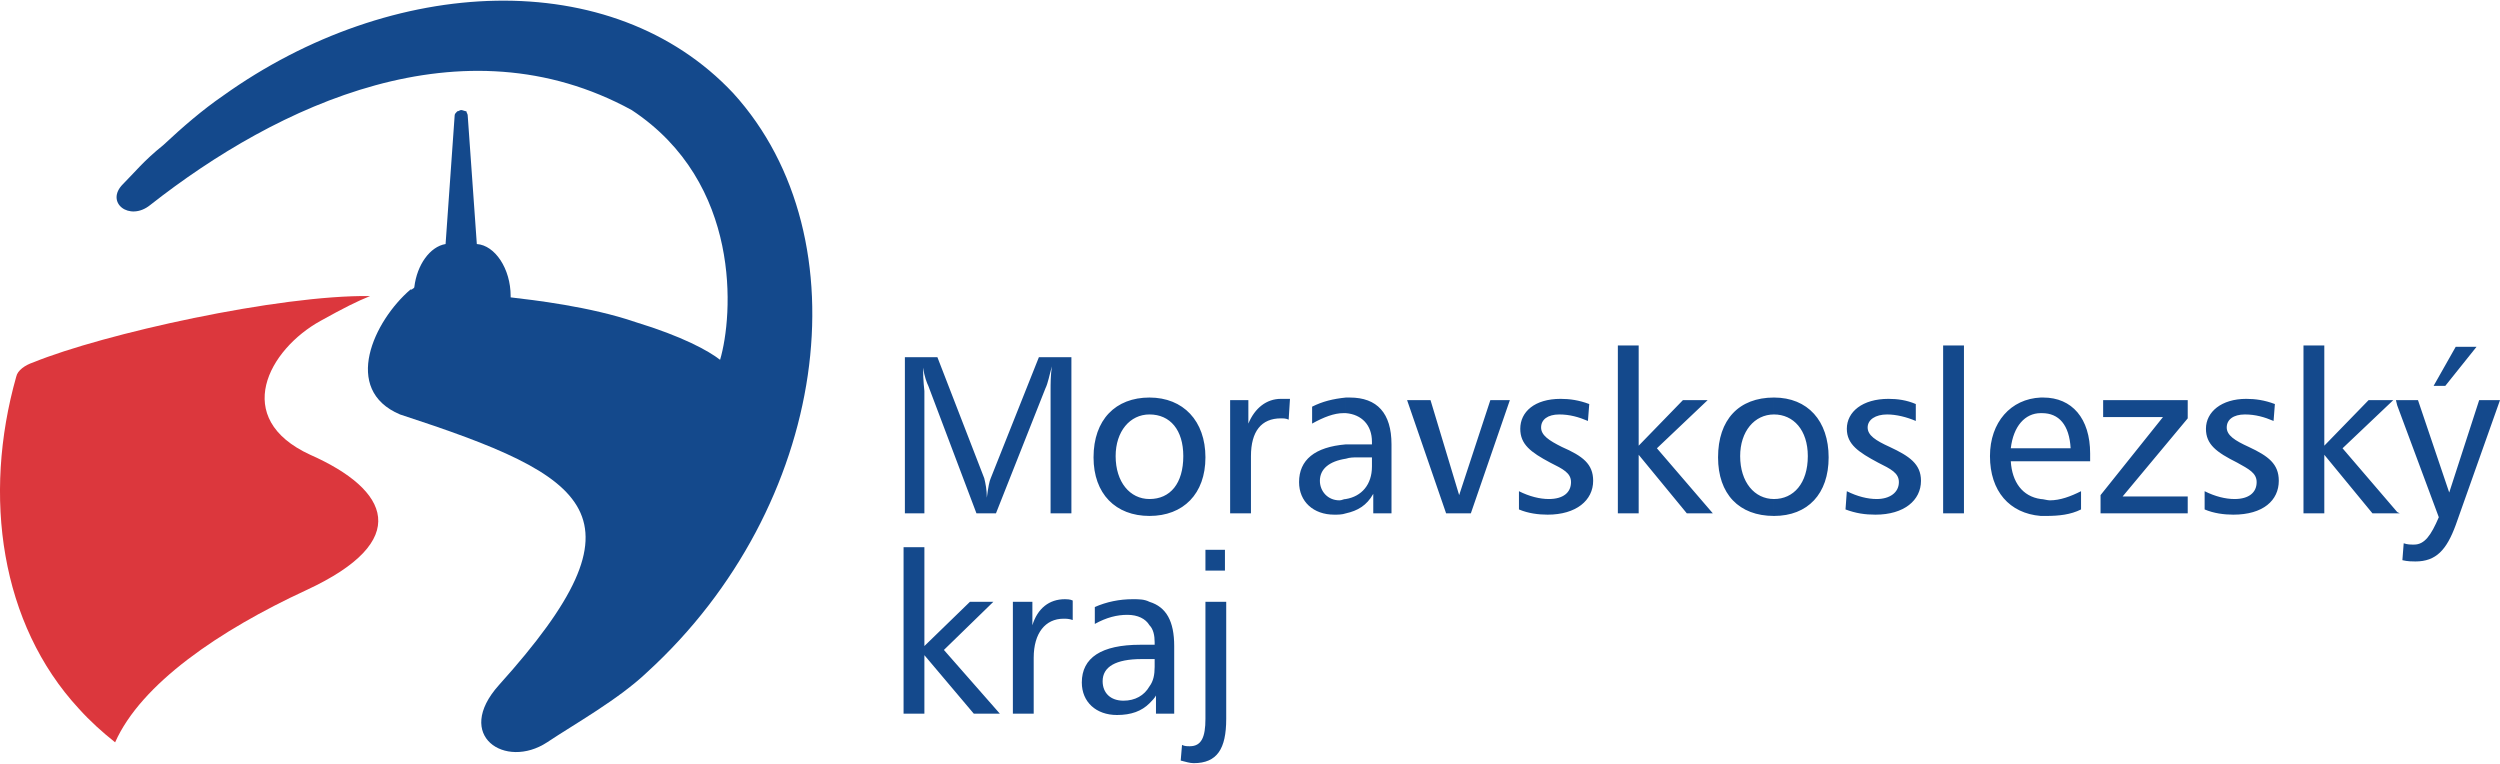
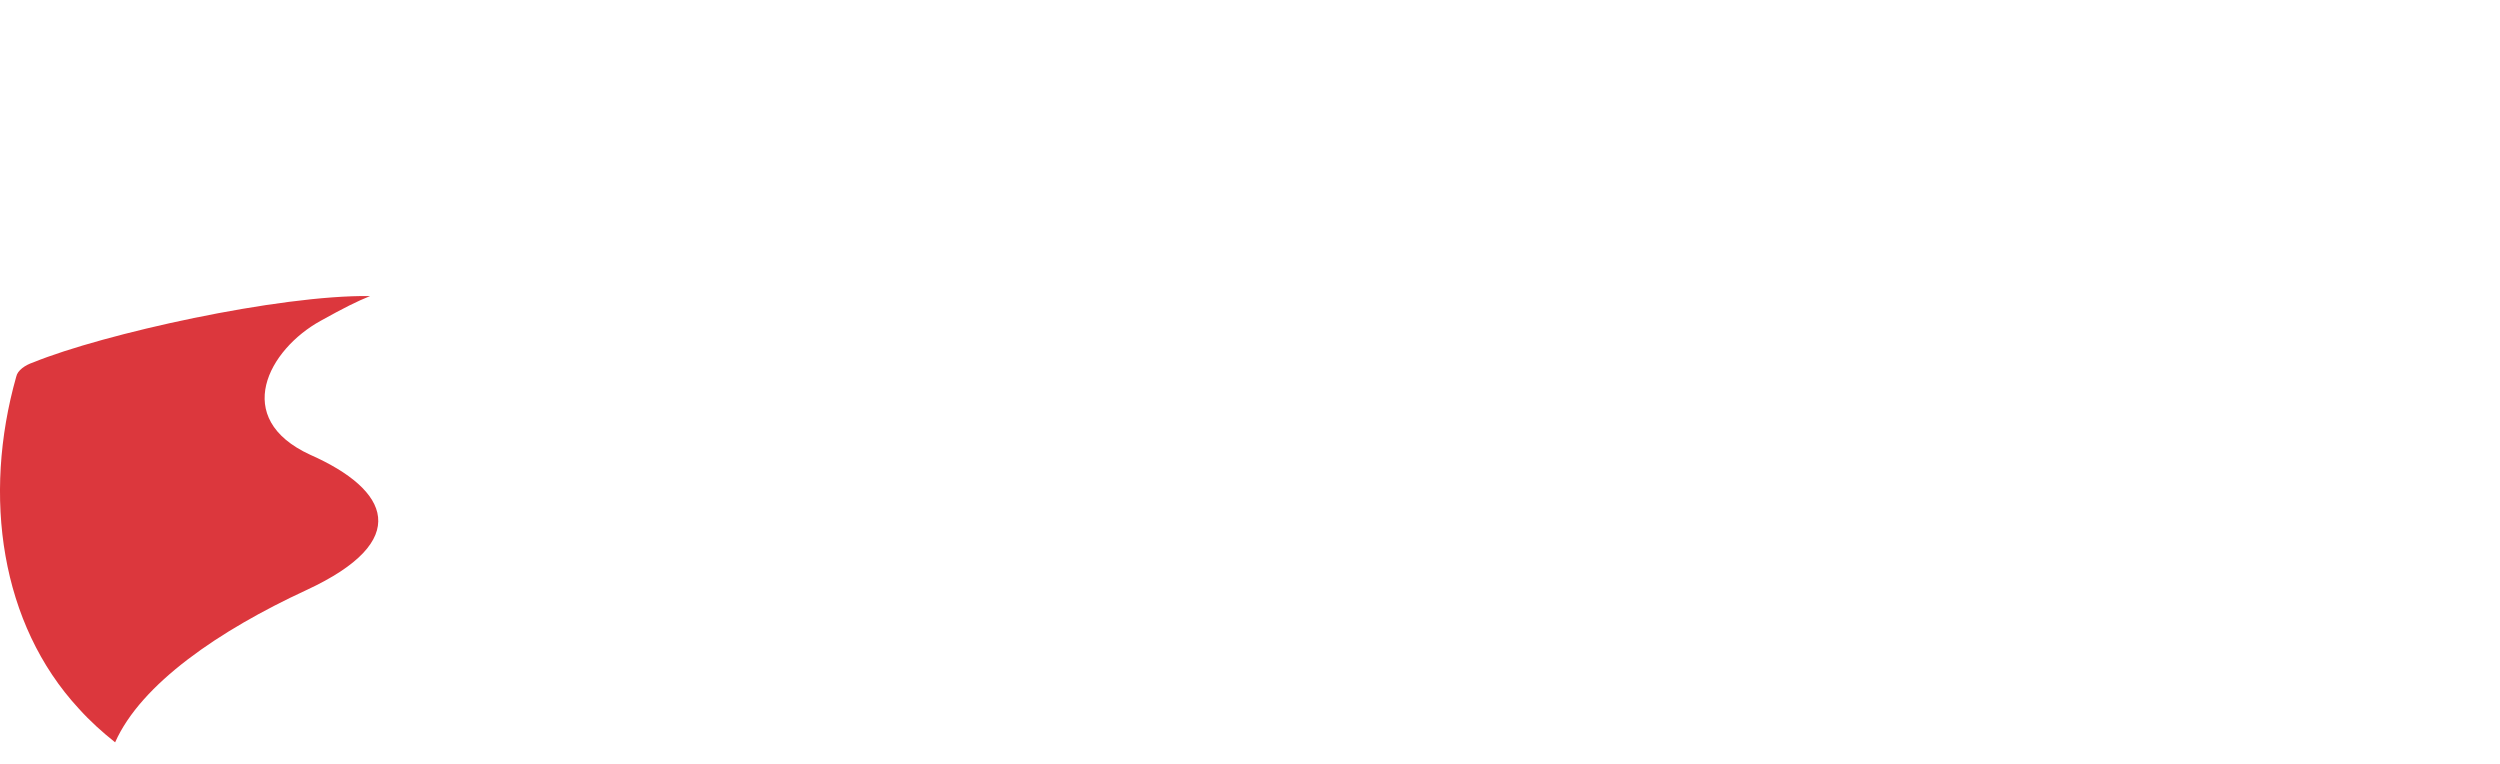
<svg xmlns="http://www.w3.org/2000/svg" xml:space="preserve" width="576px" height="176px" style="shape-rendering:geometricPrecision; text-rendering:geometricPrecision; image-rendering:optimizeQuality; fill-rule:evenodd; clip-rule:evenodd" viewBox="0 0 645.89 196.98">
  <defs>
    <style type="text/css">
   
    .fil0 {fill:#DC373D}
    .fil1 {fill:#14498C}
   
  </style>
  </defs>
  <g id="Vrstva_x0020_1">
    <g id="_2006458485616">
-       <path class="fil0" d="M95.62 76.3c-3.36,1.35 -6.72,3.03 -12.77,6.39 -13.44,7.39 -23.19,25.21 -2.69,34.62 20.5,9.08 26.55,22.19 -1.01,34.96 -22.52,10.42 -42.69,24.2 -49.41,39.33 -3.36,-2.69 -6.38,-5.38 -9.41,-8.74 -20.17,-21.85 -24.88,-54.79 -16.14,-85.72 0.34,-1.68 2.36,-3.02 4.37,-3.69 18.16,-7.4 63.53,-17.48 87.06,-17.15z" />
-       <path class="fil1" d="M189.41 23.86c34.28,37.65 24.54,106.9 -22.19,149.59 -7.39,7.05 -18.82,13.44 -25.88,18.15 -10.76,7.06 -24.2,-1.68 -12.44,-14.79 39.66,-44.03 23.87,-53.78 -25.55,-69.92 -15.12,-6.39 -6.72,-24.2 2.69,-32.27 0.34,0 0.34,0 0.34,0 0.33,-0.33 0.67,-0.33 0.67,-0.67 0.68,-5.72 4.04,-10.42 8.07,-11.09l2.35 -33.28c0,-0.34 0.34,-0.67 0.68,-1.01 0.33,0 0.67,-0.33 1,-0.33 0.34,0 1.01,0.33 1.35,0.33 0,0.34 0.33,0.67 0.33,1.01l2.36 33.28c4.7,0.33 8.74,6.38 8.74,13.44l0 0.34c5.71,0.67 20.5,2.35 32.27,6.39 12.1,3.69 18.82,7.39 21.84,9.74 3.37,-11.42 5.72,-45.71 -22.85,-64.53 -43.7,-23.87 -91.43,-1.35 -124.38,24.54 -5.37,4.36 -11.76,-0.68 -7.05,-5.39 3.02,-3.02 5.38,-6.04 10.42,-10.08 5.04,-4.71 10.08,-9.07 15.46,-12.77 43.7,-31.26 100.51,-33.95 131.77,-0.68z" />
-       <path class="fil1" d="M619.33 132.44l0 -0.34 0.67 0.34 -0.67 0zm0 -27.9l10.75 28.9c-2.01,4.71 -3.69,7.07 -6.38,7.07 -1.01,0 -1.69,0 -2.69,-0.34l-0.34 4.37c1.34,0.33 2.69,0.33 3.37,0.33 5.37,0 8.06,-3.02 10.41,-9.41l11.44 -32.27 -5.38 0 -7.74 23.87 -8.07 -23.87 -5.37 0 0 1.35zm15.12 -15.13l-5.71 10.09 3.02 0 8.07 -10.09 -5.38 0zm-15.12 13.78l0 1.35 -0.33 -1.35 0.33 0zm0 28.91l-14.12 -16.47 13.11 -12.44 -6.38 0 -11.44 11.77 0 -25.89 -5.38 0 0 43.37 5.38 0 0 -15.13 12.44 15.13 6.39 0 0 -0.34zm-92.1 1.01l0 -4.37c0.67,0 1.68,0.34 2.35,0.34 2.69,0 5.38,-1.01 8.07,-2.36l0 4.71c-2.69,1.35 -5.72,1.68 -9.08,1.68 -0.34,0 -1,0 -1.34,0zm0 -14.12l0 -3.36 7.73 0c-0.34,-6.05 -3.03,-9.08 -7.39,-9.08l-0.34 0 0 -4.03c0.34,0 0.34,0 0.67,0 7.4,0 12.1,5.38 12.1,14.46l0 2.01 -12.77 0zm16.13 -15.8l0 4.37 15.46 0 -16.13 20.17 0 4.71 22.52 0 0 -4.37 -16.81 0 16.81 -20.17 0 -4.71 -21.85 0zm44.37 1.01c-2.69,-1.01 -5.04,-1.34 -7.4,-1.34 -6.38,0 -10.41,3.36 -10.41,7.73 0,4.03 2.68,6.05 8.06,8.74 3.03,1.68 5.04,2.69 5.04,5.04 0,2.69 -2.01,4.37 -5.7,4.37 -2.37,0 -5.05,-0.67 -7.74,-2.02l0 4.71c2.36,1.01 5.05,1.35 7.4,1.35 7.73,0 11.76,-3.7 11.76,-8.75 0,-4.36 -2.69,-6.38 -7.73,-8.74 -3.69,-1.68 -5.72,-3.02 -5.72,-5.04 0,-2.01 1.69,-3.36 4.71,-3.36 2.69,0 5.04,0.67 7.39,1.68l0.34 -4.37zm-60.5 -1.68l0 4.03c-4.04,0 -7.06,3.36 -7.73,9.08l7.73 0 0 3.36 -7.73 0c0.33,5.38 3.02,9.08 7.73,9.75l0 4.37c-8.07,-0.67 -13.11,-6.39 -13.11,-15.46 0,-8.74 5.38,-14.79 13.11,-15.13zm-68.91 30.59l0 -4.37c5.04,0 8.74,-4.03 8.74,-11.09 0,-6.72 -3.7,-10.76 -8.74,-10.76l0 -4.37c8.74,0 14.12,6.05 14.12,15.46 0,9.42 -5.38,15.13 -14.12,15.13zm36.64 -28.91c-2.35,-1.01 -4.71,-1.34 -7.06,-1.34 -6.73,0 -10.76,3.36 -10.76,7.73 0,4.03 3.03,6.05 8.07,8.74 3.36,1.68 5.38,2.69 5.38,5.04 0,2.69 -2.35,4.37 -5.72,4.37 -2.35,0 -5.04,-0.67 -7.73,-2.02l-0.34 4.71c2.69,1.01 5.05,1.35 7.74,1.35 7.39,0 11.76,-3.7 11.76,-8.75 0,-4.36 -3.02,-6.38 -8.06,-8.74 -3.7,-1.68 -5.72,-3.02 -5.72,-5.04 0,-2.01 2.02,-3.36 5.04,-3.36 2.36,0 5.05,0.67 7.4,1.68l0 -4.37zm7.06 -15.13l0 43.37 5.38 0 0 -43.37 -5.38 0zm-43.7 13.45l0 4.37c-5.04,0 -8.74,4.37 -8.74,10.76 0,6.72 3.7,11.09 8.74,11.09l0 4.37c-9.08,0 -14.45,-5.71 -14.45,-15.13 0,-9.74 5.37,-15.46 14.45,-15.46zm-110.6 29.92l0 -3.7c4.04,-0.67 6.73,-3.7 6.73,-8.4l0 -2.36 -3.7 0c-1,0 -2.01,0 -3.03,0.34l0 -3.7c0.68,0 1.69,0 2.69,0l4.04 0 0 -0.67c0,-4.37 -2.69,-7.06 -6.73,-7.4l0 -4.03c0.34,0 0.68,0 1.02,0 7.05,0 10.76,4.03 10.76,12.1l0 17.82 -4.71 0 0 -5.04c-1.69,3.02 -4.04,4.37 -7.07,5.04zm15.81 -29.25l10.08 29.25 6.39 0 10.08 -29.25 -5.04 0 -8.06 24.54 -7.4 -24.54 -6.05 0zm47.06 1.01c-2.69,-1.01 -5.05,-1.34 -7.4,-1.34 -6.72,0 -10.42,3.36 -10.42,7.73 0,4.03 2.69,6.05 7.73,8.74 3.37,1.68 5.38,2.69 5.38,5.04 0,2.69 -2.01,4.37 -5.72,4.37 -2.35,0 -5.04,-0.67 -7.73,-2.02l0 4.71c2.36,1.01 5.04,1.35 7.4,1.35 7.39,0 11.77,-3.7 11.77,-8.75 0,-4.36 -2.69,-6.38 -8.07,-8.74 -3.37,-1.68 -5.38,-3.02 -5.38,-5.04 0,-2.01 1.68,-3.36 4.7,-3.36 2.69,0 5.05,0.67 7.4,1.68l0.34 -4.37zm7.39 -15.13l0 43.37 5.38 0 0 -15.13 12.44 15.13 6.72 0 -14.45 -16.81 13.11 -12.44 -6.39 0 -11.43 11.77 0 -25.89 -5.38 0zm-70.26 13.45l0 4.03c-0.32,0 -0.32,0 -0.66,0 -2.35,0 -5.04,1.01 -8.07,2.7l0 -4.37c2.69,-1.35 5.38,-2.02 8.73,-2.36zm0 12.1l0 3.7c-4.36,0.67 -6.72,2.69 -6.72,5.71 0,2.69 2.02,5.05 5.05,5.05 0.67,0 1.01,-0.34 1.67,-0.34l0 3.7c-1,0.34 -2.01,0.34 -3.01,0.34 -5.38,0 -9.09,-3.37 -9.09,-8.41 0,-5.72 4.04,-9.08 12.1,-9.75zm-50.75 66.9l0 -4.38c1.01,-1.34 1.34,-3.02 1.34,-5.04l0 -2.01 -1.34 0 0 -3.7 1.34 0 0 -0.67c0,-1.68 -0.33,-3.37 -1.34,-4.37l0 -6.05c4.37,1.34 6.39,5.04 6.39,11.42l0 17.48 -4.71 0 0 -4.7c-0.34,0.67 -1.01,1.34 -1.68,2.02zm0 -48.41l0 -4.37c5.38,0 8.74,-4.03 8.74,-11.09 0,-6.72 -3.36,-10.76 -8.74,-10.76l0 -4.37c8.74,0 14.46,6.05 14.46,15.46 0,9.42 -5.72,15.13 -14.46,15.13zm36.3 -30.25c-1,0 -1.68,0 -2.35,0 -3.69,0 -6.72,2.35 -8.4,6.39l0 -6.06 -4.71 0 0 29.25 5.38 0 0 -14.79c0,-6.39 2.69,-9.75 7.73,-9.75 0.67,0 1.35,0 2.01,0.34l0.34 -5.38zm-21.84 38.99l0 5.38 5.04 0 0 -5.38 -5.04 0zm0 13.45l0 30.25c0,4.7 -1.02,7.06 -4.04,7.06 -0.67,0 -1.34,0 -2.01,-0.34l-0.34 4.04c1.34,0.33 2.35,0.67 3.36,0.67 6.05,0 8.4,-3.7 8.4,-11.43l0 -30.25 -5.37 0zm-77.65 -63.2l0 40.34 5.04 0 0 -31.6c0,-0.34 -0.34,-2.35 -0.34,-6.05 0.34,2.35 1.01,4.03 1.35,4.71l12.44 32.94 5.04 0 12.77 -32.27c0.67,-1.35 1.01,-3.36 1.68,-5.71 -0.34,2.35 -0.34,4.36 -0.34,6.38l0 31.6 5.38 0 0 -40.34 -8.4 0 -12.44 31.26c-0.33,0.67 -0.67,2.36 -1.01,5.04 0,-2.01 -0.33,-3.69 -0.67,-5.04l-12.1 -31.26 -8.4 0zm63.19 10.42l0 4.37c-5.04,0 -8.74,4.37 -8.74,10.76 0,6.72 3.7,11.09 8.74,11.09l0 4.37c-8.74,0 -14.45,-5.71 -14.45,-15.13 0,-9.74 5.71,-15.46 14.45,-15.46zm0 52.78l0 6.05c-1.01,-1.69 -3.02,-2.69 -5.71,-2.69 -2.69,0 -5.38,0.67 -8.41,2.35l0 -4.37c3.03,-1.34 6.39,-2.02 9.75,-2.02 1.68,0 3.02,0 4.37,0.68zm0 11.09l0 3.7 -2.02 0c-6.72,0 -10.08,2.01 -10.08,5.71 0,3.03 2.02,5.04 5.38,5.04 3.02,0 5.37,-1.34 6.72,-3.7l0 4.38c-2.02,2.01 -4.71,3.02 -8.4,3.02 -5.38,0 -9.08,-3.36 -9.08,-8.4 0,-6.39 5.04,-9.75 15.13,-9.75l2.35 0zm-63.53 -25.21l0 43.02 5.38 0 0 -15.12 12.77 15.12 6.73 0 -14.46 -16.47 12.77 -12.43 -6.05 0 -11.76 11.42 0 -25.54 -5.38 0 43.7 13.78c-0.67,-0.34 -1.68,-0.34 -2.02,-0.34 -4.03,0 -7.06,2.35 -8.4,6.73l0 -6.05 -5.04 0 0 28.9 5.38 0 0 -14.45c0,-6.39 3.02,-10.09 7.72,-10.09 0.68,0 1.35,0 2.36,0.34l0 -5.04 -43.7 -13.78z" />
+       <path class="fil0" d="M95.62 76.3c-3.36,1.35 -6.72,3.03 -12.77,6.39 -13.44,7.39 -23.19,25.21 -2.69,34.62 20.5,9.08 26.55,22.19 -1.01,34.96 -22.52,10.42 -42.69,24.2 -49.41,39.33 -3.36,-2.69 -6.38,-5.38 -9.41,-8.74 -20.17,-21.85 -24.88,-54.79 -16.14,-85.72 0.34,-1.68 2.36,-3.02 4.37,-3.69 18.16,-7.4 63.53,-17.48 87.06,-17.15" />
    </g>
  </g>
</svg>